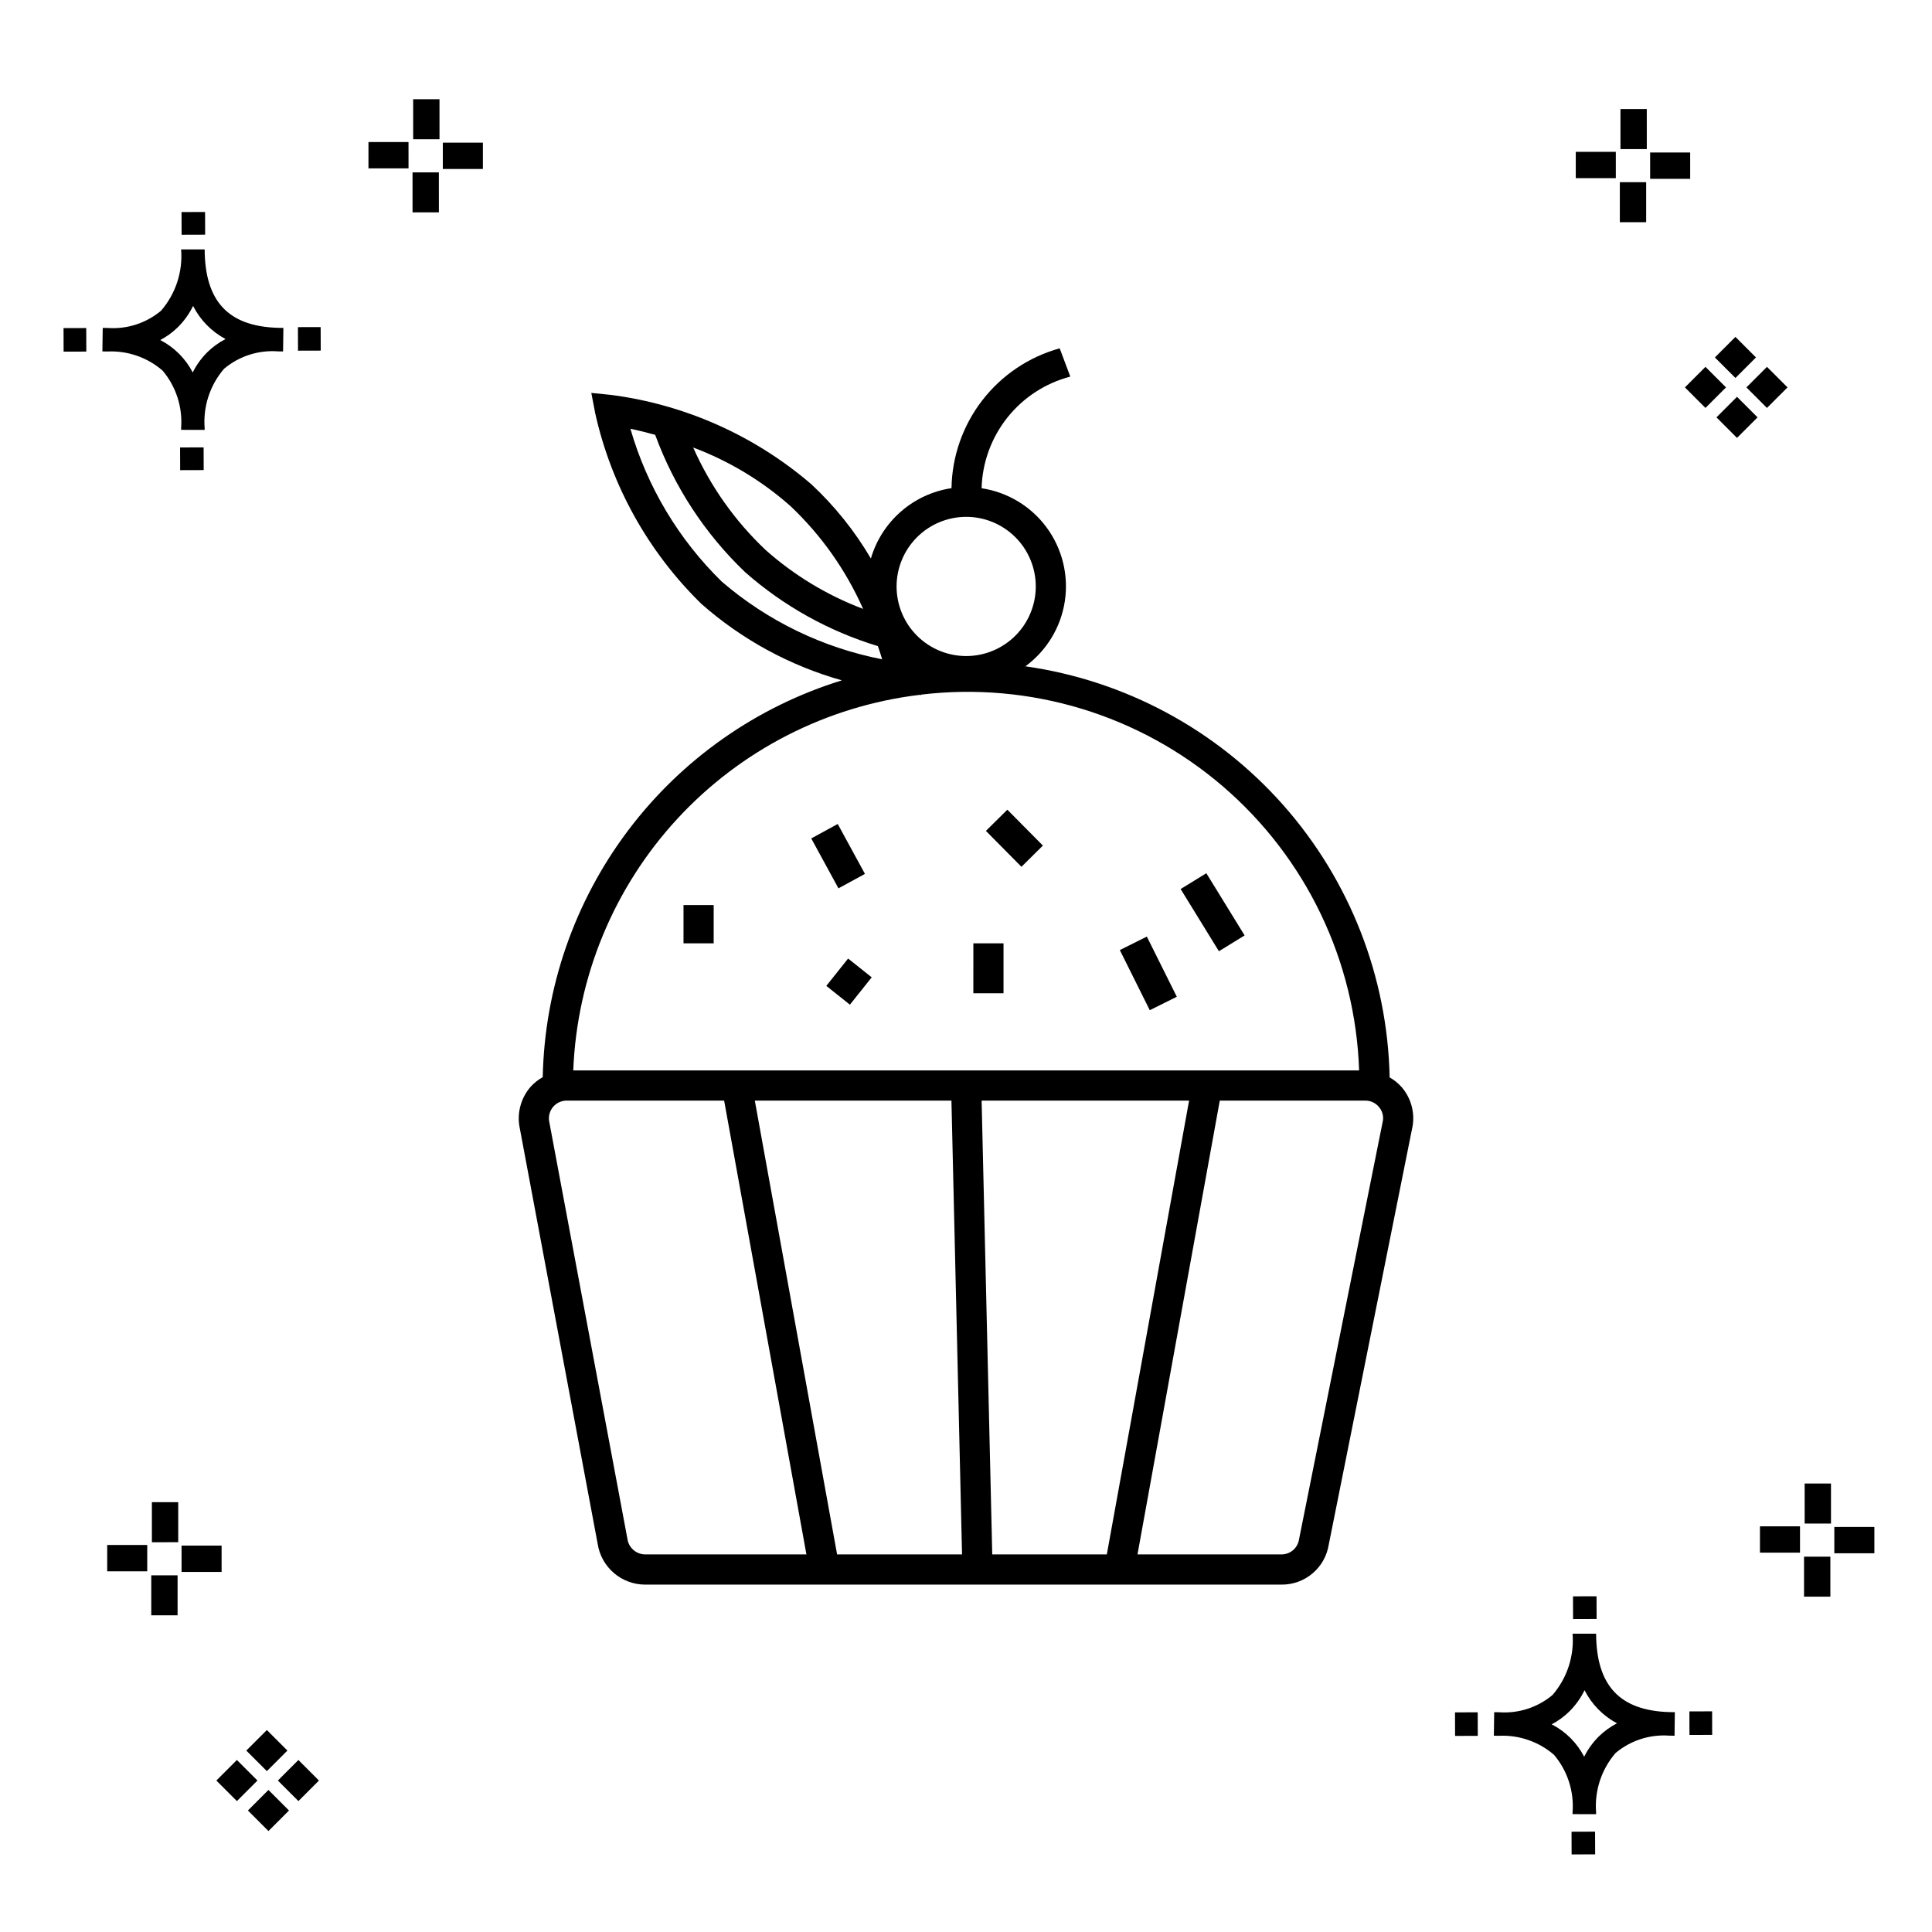
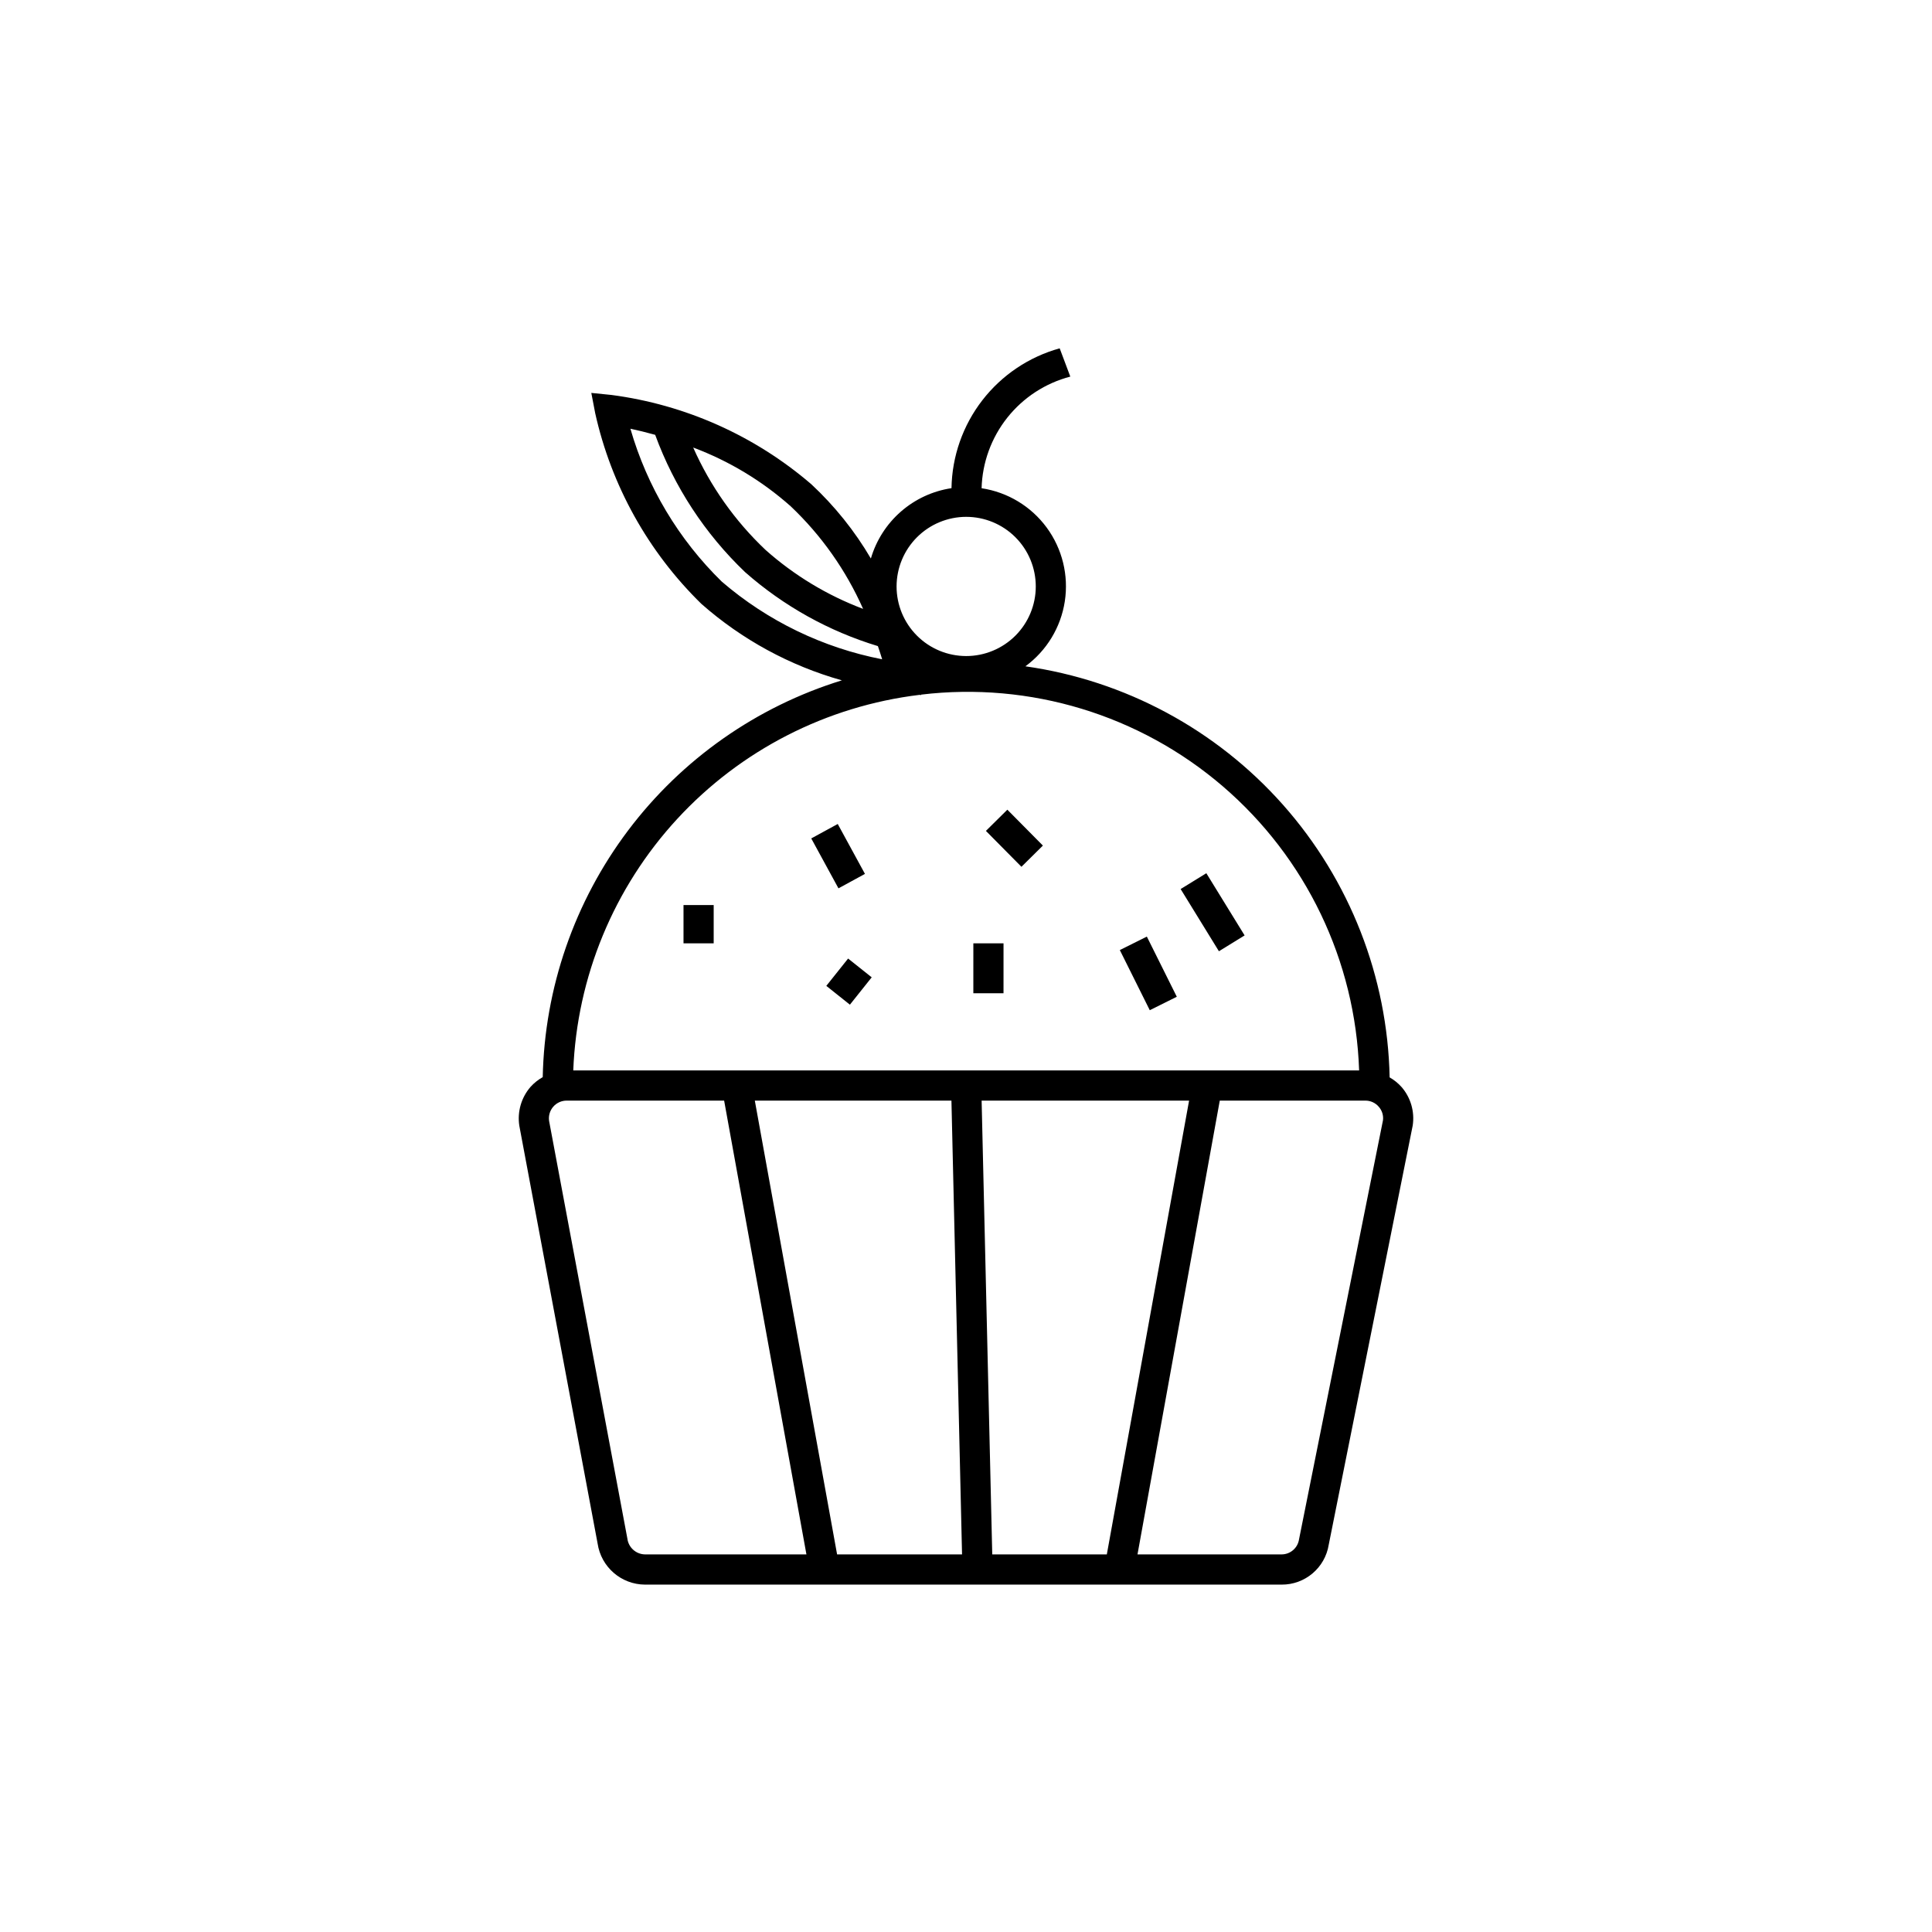
<svg xmlns="http://www.w3.org/2000/svg" fill="#000000" width="800px" height="800px" version="1.1" viewBox="144 144 512 512">
  <g>
-     <path d="m197.96 262.56 0.02 6.016-6.238 0.02-0.02-6.016zm19.738-31.68c0.434 0.023 0.93 0.008 1.402 0.02l-0.082 6.238c-0.449 0.008-0.93-0.004-1.387-0.02v-0.004c-5.172-0.379-10.285 1.277-14.254 4.617-3.746 4.352-5.598 10.023-5.141 15.75v0.449l-6.238-0.016v-0.445c0.434-5.535-1.328-11.02-4.914-15.262-4.047-3.504-9.285-5.316-14.633-5.055h-0.004c-0.434 0-0.867-0.008-1.312-0.02l0.09-6.238c0.441 0 0.879 0.008 1.309 0.02h-0.004c5.129 0.375 10.203-1.266 14.148-4.566 3.879-4.484 5.797-10.34 5.32-16.254l6.238 0.008c0.074 13.766 6.266 20.395 19.461 20.777zm-13.922 2.969h-0.004c-3.703-1.969-6.707-5.031-8.602-8.773-1.043 2.148-2.453 4.098-4.164 5.762-1.352 1.301-2.879 2.406-4.539 3.277 3.691 1.902 6.699 4.902 8.609 8.586 1.004-2.019 2.336-3.856 3.945-5.438 1.41-1.363 3.008-2.516 4.75-3.414zm-42.938-2.898 0.02 6.238 6.016-0.016-0.02-6.238zm68.137-0.273-6.019 0.016 0.02 6.238 6.019-0.016zm-30.609-24.484-0.02-6.016-6.238 0.02 0.02 6.016zm405.96 42.965 5.445 5.445-5.445 5.445-5.445-5.445zm7.941-7.941 5.445 5.445-5.445 5.445-5.445-5.445zm-16.301 0 5.445 5.445-5.445 5.445-5.445-5.445zm7.941-7.941 5.445 5.445-5.441 5.449-5.445-5.445zm-11.992-41.891h-10.613v-6.977h10.613zm-19.707-0.168h-10.613v-6.977h10.613zm8.043 11.668h-6.977v-10.602h6.977zm0.168-19.375h-6.977l-0.004-10.613h6.977zm-308.45 5.273h-10.617v-6.977h10.617zm-19.707-0.168h-10.617v-6.977h10.613zm8.043 11.664h-6.977l-0.004-10.598h6.977zm0.168-19.375h-6.977l-0.004-10.613h6.977zm300 448.52 0.02 6.016 6.238-0.02-0.02-6.016zm25.977-31.699c0.438 0.023 0.93 0.008 1.402 0.02l-0.082 6.238c-0.449 0.008-0.93-0.004-1.387-0.02-5.172-0.379-10.289 1.277-14.254 4.617-3.75 4.352-5.602 10.023-5.144 15.75v0.449l-6.238-0.016v-0.445c0.438-5.539-1.328-11.023-4.91-15.266-4.047-3.504-9.289-5.312-14.633-5.051h-0.004c-0.434 0-0.867-0.008-1.312-0.02l0.09-6.238c0.441 0 0.879 0.008 1.309 0.02h-0.004c5.129 0.371 10.203-1.266 14.145-4.566 3.879-4.484 5.797-10.34 5.32-16.254l6.238 0.008c0.074 13.762 6.266 20.395 19.461 20.773zm-13.922 2.969-0.004 0.004c-3.703-1.969-6.707-5.031-8.602-8.773-1.043 2.148-2.453 4.098-4.168 5.762-1.352 1.301-2.879 2.406-4.539 3.277 3.691 1.902 6.699 4.898 8.609 8.586 1.004-2.019 2.34-3.859 3.945-5.438 1.41-1.363 3.012-2.516 4.754-3.414zm-42.938-2.898 0.02 6.238 6.016-0.016-0.02-6.238zm68.137-0.273-6.019 0.016 0.02 6.238 6.019-0.016zm-30.609-24.48-0.02-6.016-6.238 0.02 0.02 6.016zm73.609-17.414-10.613 0.004v-6.977h10.613zm-19.707-0.164h-10.613v-6.977h10.613zm8.043 11.664h-6.977v-10.598h6.977zm0.168-19.375h-6.977l-0.004-10.613h6.977zm-414.09 70.602 5.445 5.445-5.445 5.445-5.445-5.445zm7.941-7.941 5.445 5.445-5.445 5.445-5.445-5.445zm-16.301 0 5.445 5.445-5.445 5.445-5.445-5.445zm7.941-7.941 5.445 5.445-5.445 5.445-5.445-5.445zm-11.996-41.895h-10.613v-6.973h10.613zm-19.707-0.164h-10.613v-6.977h10.613zm8.043 11.664h-6.977v-10.598h6.977zm0.168-19.375-6.977 0.004v-10.617h6.977z" />
-     <path d="m515.46 432.11c-0.914-1.035-1.992-1.91-3.191-2.59-0.547-26.66-10.559-52.258-28.238-72.215-17.684-19.957-41.891-32.977-68.289-36.727 5.629-4.129 9.387-10.324 10.445-17.223 1.055-6.898-0.676-13.934-4.812-19.559-4.137-5.621-10.34-9.363-17.242-10.406 0.188-6.812 2.582-13.379 6.82-18.715 4.238-5.332 10.094-9.148 16.688-10.871l-2.812-7.488v-0.004c-8.141 2.254-15.332 7.082-20.5 13.762-5.168 6.68-8.035 14.852-8.172 23.297-4.969 0.746-9.621 2.898-13.406 6.203-3.785 3.305-6.547 7.621-7.961 12.441-4.285-7.312-9.621-13.957-15.828-19.727h-0.004c-14.969-12.844-33.355-21.051-52.91-23.617l-5.344-0.543 1.012 5.273-0.004 0.004c4.269 19.254 14.059 36.852 28.168 50.633 10.73 9.461 23.453 16.387 37.227 20.262-22.59 6.973-42.406 20.887-56.637 39.762-14.23 18.879-22.152 41.758-22.641 65.395-1.223 0.68-2.32 1.562-3.254 2.606-2.441 2.828-3.519 6.586-2.949 10.281l20.746 110.7c0.922 6.238 6.262 10.871 12.57 10.898h168.68c6.219 0.051 11.539-4.457 12.512-10.598l22.246-111.05c0.562-3.66-0.504-7.379-2.918-10.184zm-115.41-151.14c4.891 0 9.582 1.945 13.039 5.402 3.461 3.461 5.402 8.152 5.402 13.043 0 4.894-1.945 9.586-5.402 13.043-3.461 3.457-8.152 5.402-13.043 5.402-4.894-0.004-9.586-1.945-13.043-5.406-3.457-3.457-5.402-8.148-5.402-13.043 0.008-4.891 1.953-9.578 5.41-13.035 3.461-3.457 8.148-5.402 13.039-5.406zm-27.32 24.387h-0.004c-9.504-3.582-18.266-8.879-25.855-15.629-8.125-7.684-14.641-16.906-19.168-27.129 9.5 3.559 18.266 8.844 25.852 15.582 8.125 7.703 14.641 16.938 19.172 27.176zm-61.668-47.742c1.832 0.379 4.109 0.941 6.562 1.617h0.004c5.055 13.797 13.211 26.246 23.836 36.395 10.191 8.977 22.191 15.664 35.188 19.598 0.43 1.258 0.812 2.449 1.129 3.492-15.711-3.051-30.359-10.145-42.496-20.578-11.445-11.184-19.789-25.145-24.223-40.523zm76.609 70.531 0.469 0.047-0.023-0.117v0.004c28.867-3.457 57.863 5.352 79.926 24.289 22.062 18.934 35.172 46.254 36.137 75.312h-208.26c0.969-24.789 10.738-48.422 27.551-66.66 16.816-18.238 39.578-29.895 64.203-32.875zm8.469 107.53 2.812 120.26h-33.113l-21.805-120.26zm8 0h54.98l-21.801 120.26h-30.363zm-93.883 116.05-20.746-110.69c-0.191-1.348 0.211-2.715 1.102-3.742 0.895-1.031 2.188-1.621 3.551-1.621h41.738l21.809 120.26h-42.77c-2.394-0.031-4.394-1.832-4.684-4.207zm178 0.219c-0.344 2.297-2.32 3.996-4.641 3.988h-38.168l21.805-120.26h38.578-0.004c1.375-0.008 2.68 0.59 3.566 1.637 0.867 0.98 1.27 2.285 1.109 3.586zm-163.12-157.95v-10.145h7.996v10.145zm41.066-14.574-7.211-13.227 7.019-3.828 7.211 13.227zm48.492-5.711-9.418-9.512 5.684-5.621 9.418 9.512zm-4.754 33.508h-7.996l0.004-13.223h7.996zm57.086-11.125-10.145-16.484 6.809-4.195 10.145 16.484zm-18.324 15.625-7.938-15.938 7.16-3.57 7.941 15.941zm-79.945-13.695 6.254 4.981-5.777 7.246-6.254-4.981z" />
+     <path d="m515.46 432.11c-0.914-1.035-1.992-1.91-3.191-2.59-0.547-26.66-10.559-52.258-28.238-72.215-17.684-19.957-41.891-32.977-68.289-36.727 5.629-4.129 9.387-10.324 10.445-17.223 1.055-6.898-0.676-13.934-4.812-19.559-4.137-5.621-10.34-9.363-17.242-10.406 0.188-6.812 2.582-13.379 6.82-18.715 4.238-5.332 10.094-9.148 16.688-10.871l-2.812-7.488v-0.004c-8.141 2.254-15.332 7.082-20.5 13.762-5.168 6.68-8.035 14.852-8.172 23.297-4.969 0.746-9.621 2.898-13.406 6.203-3.785 3.305-6.547 7.621-7.961 12.441-4.285-7.312-9.621-13.957-15.828-19.727h-0.004c-14.969-12.844-33.355-21.051-52.91-23.617l-5.344-0.543 1.012 5.273-0.004 0.004c4.269 19.254 14.059 36.852 28.168 50.633 10.73 9.461 23.453 16.387 37.227 20.262-22.59 6.973-42.406 20.887-56.637 39.762-14.23 18.879-22.152 41.758-22.641 65.395-1.223 0.68-2.32 1.562-3.254 2.606-2.441 2.828-3.519 6.586-2.949 10.281l20.746 110.7c0.922 6.238 6.262 10.871 12.57 10.898h168.68c6.219 0.051 11.539-4.457 12.512-10.598l22.246-111.05c0.562-3.66-0.504-7.379-2.918-10.184zm-115.41-151.14c4.891 0 9.582 1.945 13.039 5.402 3.461 3.461 5.402 8.152 5.402 13.043 0 4.894-1.945 9.586-5.402 13.043-3.461 3.457-8.152 5.402-13.043 5.402-4.894-0.004-9.586-1.945-13.043-5.406-3.457-3.457-5.402-8.148-5.402-13.043 0.008-4.891 1.953-9.578 5.41-13.035 3.461-3.457 8.148-5.402 13.039-5.406zm-27.32 24.387h-0.004c-9.504-3.582-18.266-8.879-25.855-15.629-8.125-7.684-14.641-16.906-19.168-27.129 9.5 3.559 18.266 8.844 25.852 15.582 8.125 7.703 14.641 16.938 19.172 27.176zm-61.668-47.742c1.832 0.379 4.109 0.941 6.562 1.617h0.004c5.055 13.797 13.211 26.246 23.836 36.395 10.191 8.977 22.191 15.664 35.188 19.598 0.43 1.258 0.812 2.449 1.129 3.492-15.711-3.051-30.359-10.145-42.496-20.578-11.445-11.184-19.789-25.145-24.223-40.523zm76.609 70.531 0.469 0.047-0.023-0.117v0.004c28.867-3.457 57.863 5.352 79.926 24.289 22.062 18.934 35.172 46.254 36.137 75.312h-208.26c0.969-24.789 10.738-48.422 27.551-66.66 16.816-18.238 39.578-29.895 64.203-32.875zm8.469 107.53 2.812 120.26h-33.113l-21.805-120.26zm8 0h54.98l-21.801 120.26h-30.363zm-93.883 116.05-20.746-110.69c-0.191-1.348 0.211-2.715 1.102-3.742 0.895-1.031 2.188-1.621 3.551-1.621h41.738l21.809 120.26h-42.77c-2.394-0.031-4.394-1.832-4.684-4.207zm178 0.219c-0.344 2.297-2.32 3.996-4.641 3.988h-38.168l21.805-120.26h38.578-0.004c1.375-0.008 2.68 0.59 3.566 1.637 0.867 0.98 1.27 2.285 1.109 3.586zm-163.12-157.95v-10.145h7.996v10.145zm41.066-14.574-7.211-13.227 7.019-3.828 7.211 13.227zm48.492-5.711-9.418-9.512 5.684-5.621 9.418 9.512zm-4.754 33.508h-7.996l0.004-13.223h7.996zm57.086-11.125-10.145-16.484 6.809-4.195 10.145 16.484zm-18.324 15.625-7.938-15.938 7.16-3.57 7.941 15.941zm-79.945-13.695 6.254 4.981-5.777 7.246-6.254-4.981" />
  </g>
</svg>